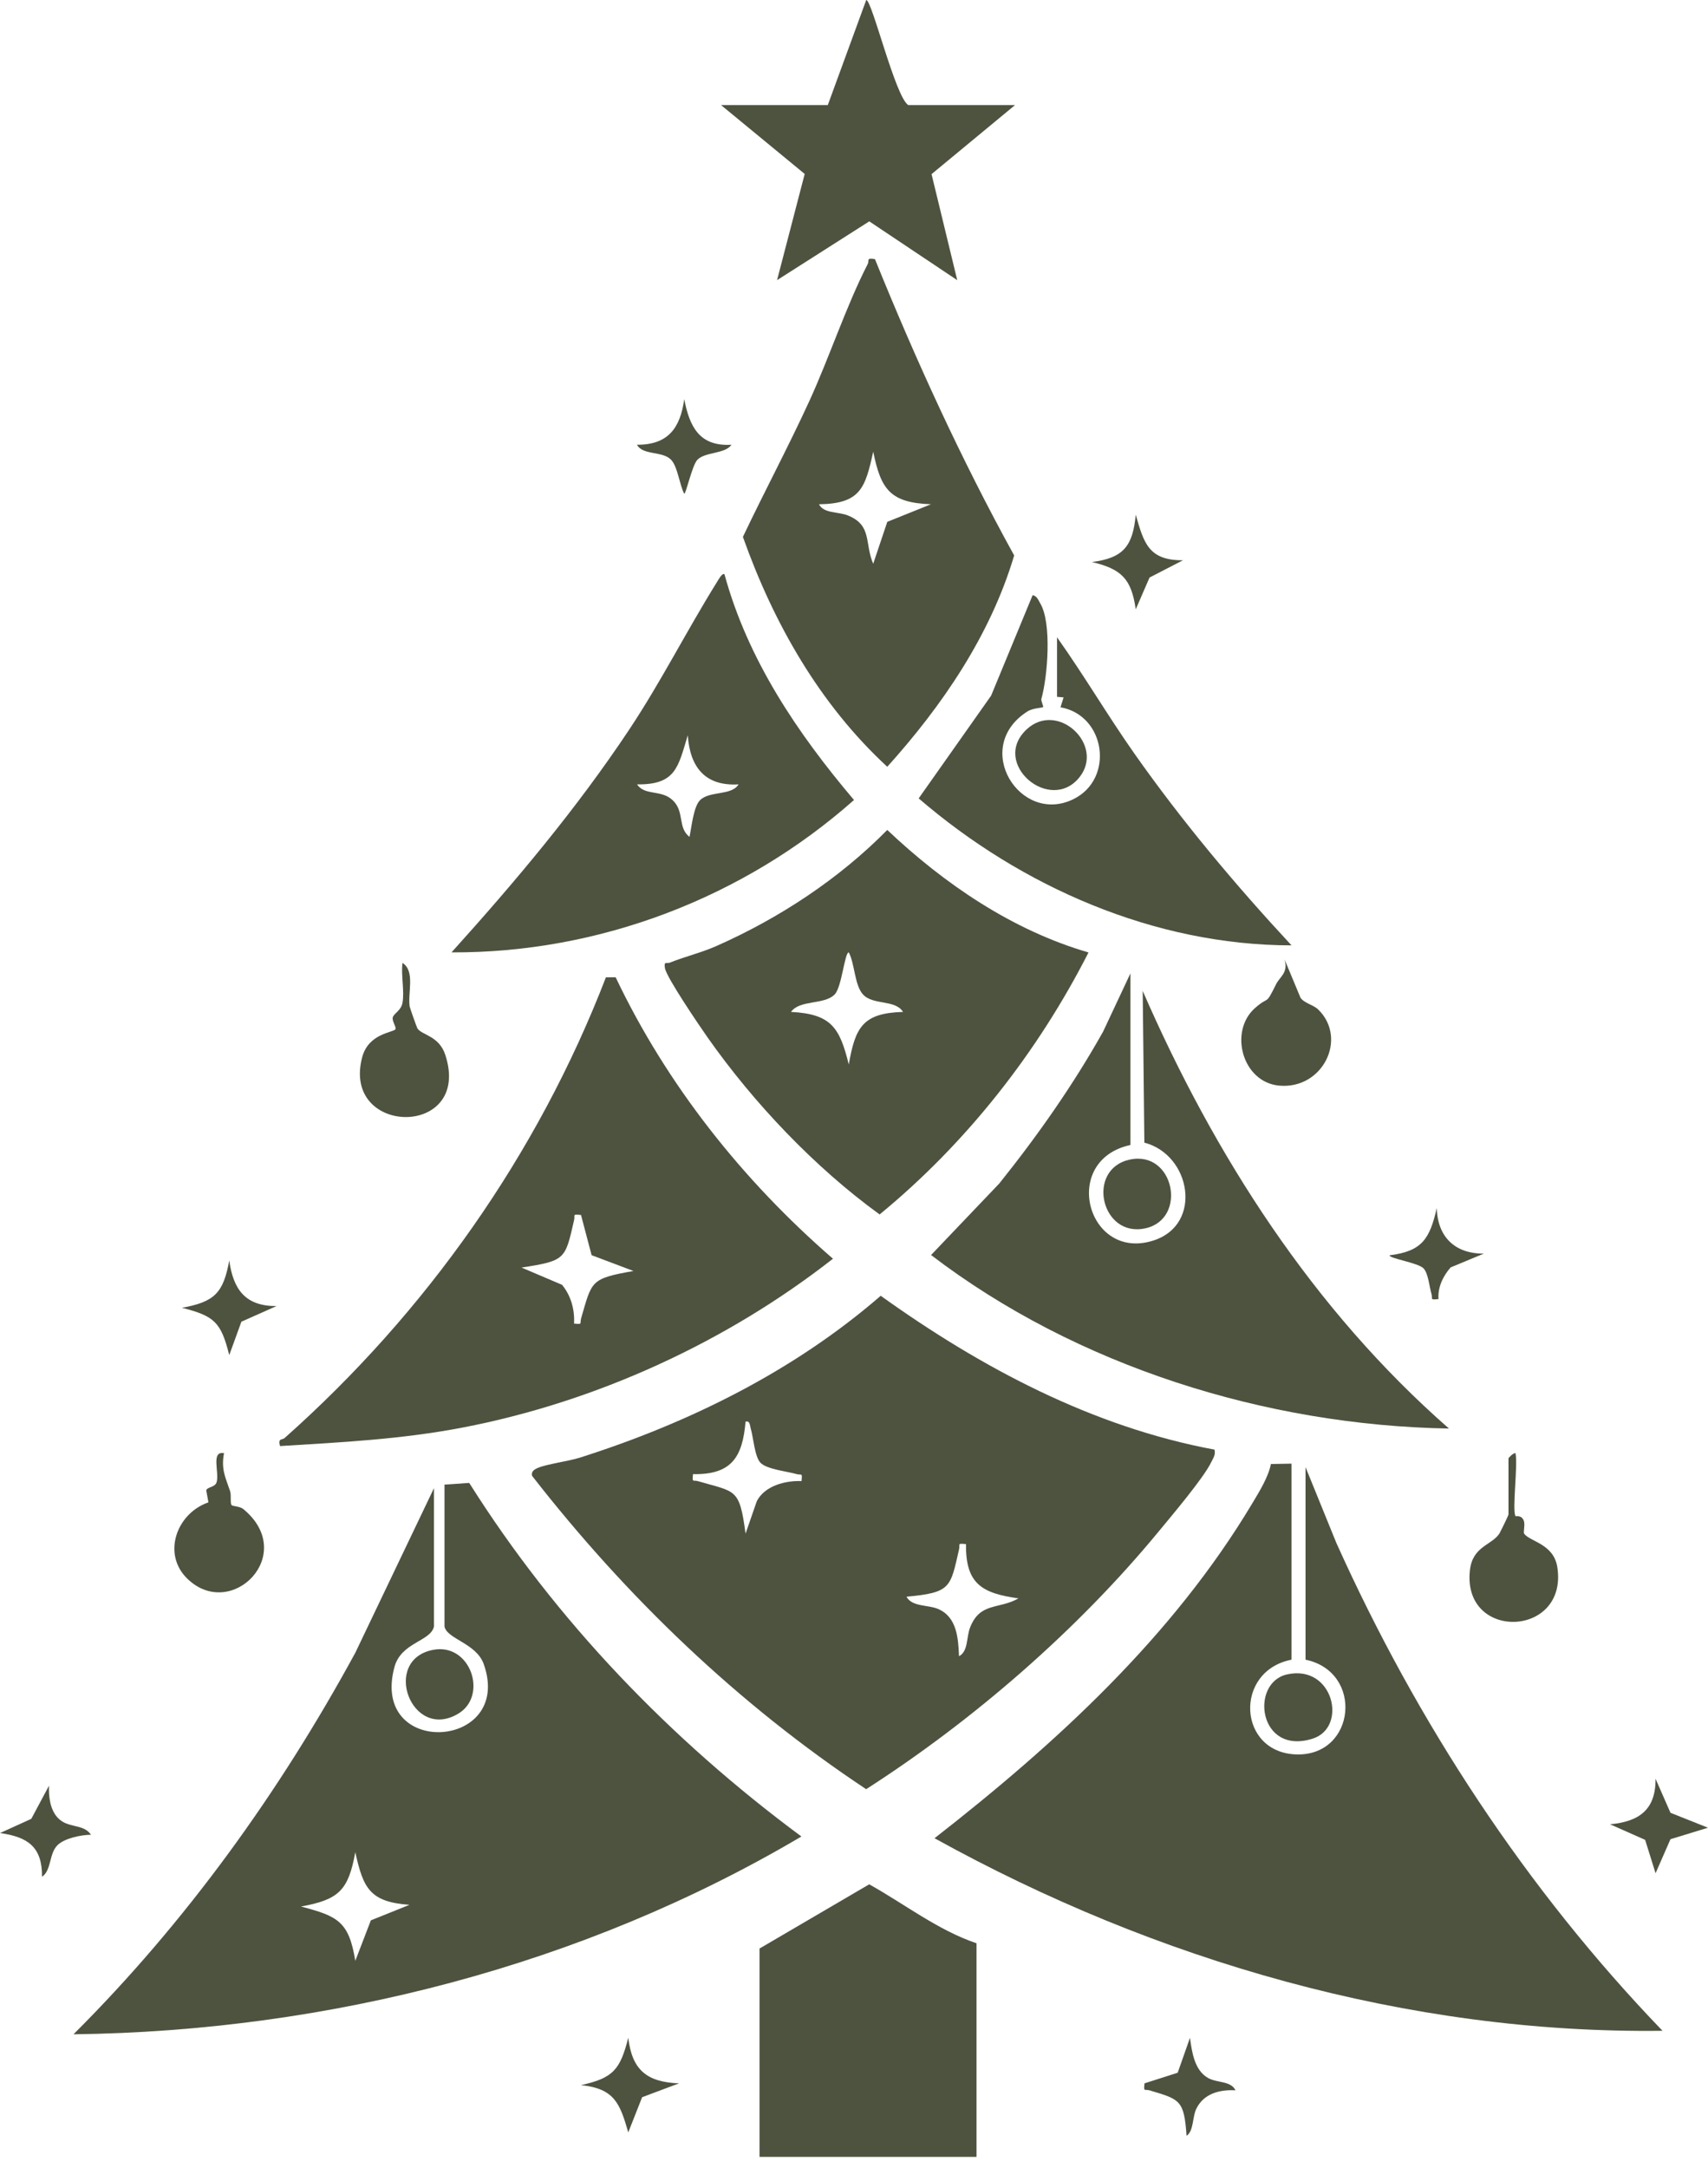
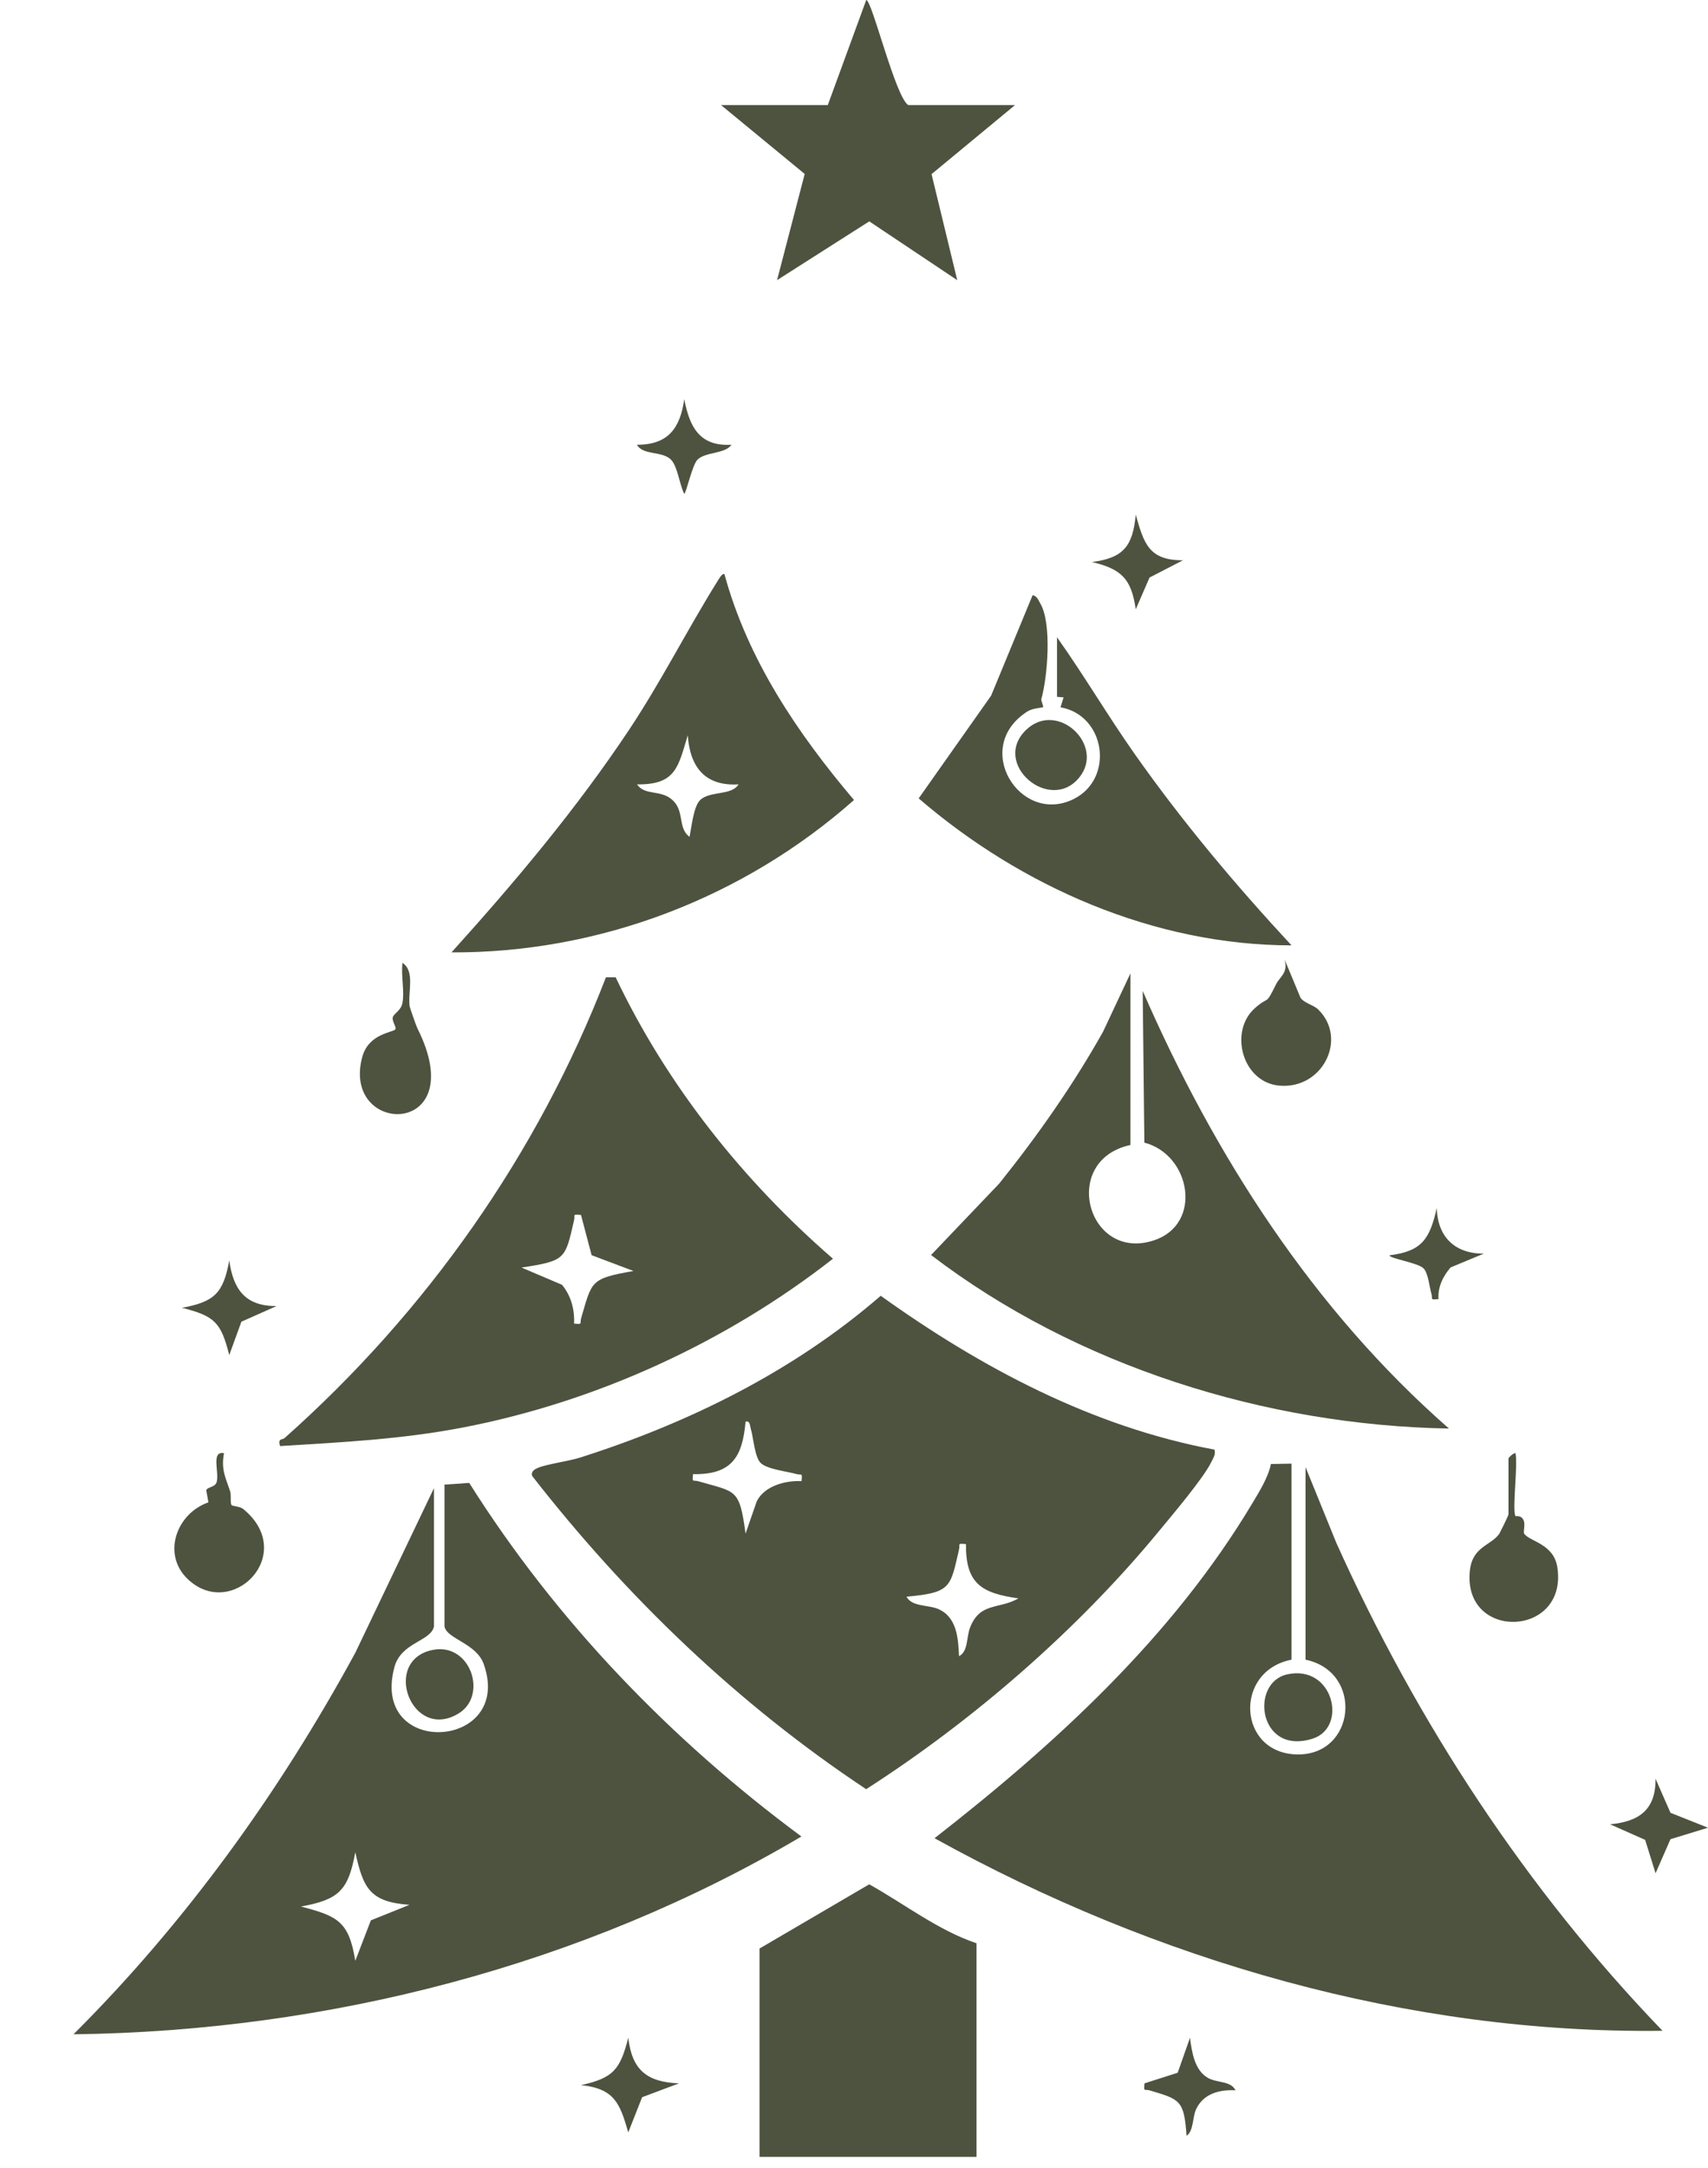
<svg xmlns="http://www.w3.org/2000/svg" width="67" height="85" viewBox="0 0 67 85" fill="none">
  <path d="M50.663 57.39V65.078C48.389 65.522 48.55 68.737 50.866 68.793C53.182 68.85 53.506 65.555 51.212 65.078V57.527L52.423 60.504C55.588 67.537 59.867 74.079 65.216 79.63C55.22 79.755 45.337 76.879 36.659 72.079C41.426 68.362 45.995 64.18 49.127 58.943C49.407 58.473 49.75 57.928 49.854 57.406L50.663 57.391V57.39Z" fill="#4E5340" />
  <path d="M44.346 44.896C41.568 45.493 42.656 49.501 45.27 48.634C47.188 47.999 46.717 45.28 44.89 44.804L44.825 38.855C47.641 45.315 51.512 51.353 56.839 56.015C49.662 55.89 42.232 53.574 36.523 49.211L39.198 46.407C40.704 44.528 42.088 42.558 43.269 40.456L44.344 38.167V44.895L44.346 44.896Z" fill="#4E5340" />
  <path d="M38.306 76.198V84.573H29.794V76.404L34.097 73.886C35.488 74.663 36.802 75.691 38.306 76.198Z" fill="#4E5340" />
  <path d="M41.464 24.989C42.524 26.48 43.456 28.067 44.509 29.563C46.378 32.216 48.457 34.694 50.663 37.069C45.288 37.066 40.064 34.772 36.037 31.306L38.879 27.277L40.505 23.341C40.668 23.354 40.733 23.534 40.805 23.657C41.268 24.431 41.094 26.54 40.851 27.401C40.826 27.49 40.948 27.694 40.914 27.729C40.892 27.751 40.506 27.769 40.314 27.89C38.086 29.293 40.01 32.371 42.111 31.334C43.724 30.537 43.375 28.05 41.6 27.733L41.722 27.345L41.464 27.324V24.99V24.989Z" fill="#4E5340" />
  <path d="M39.817 4.12L36.542 6.828L37.55 10.986L34.099 8.68L30.482 10.985L31.566 6.821L28.284 4.12H32.472L33.98 3.34431e-06C34.204 -0.004 35.12 3.797 35.628 4.12H39.815H39.817Z" fill="#4E5340" />
-   <path d="M16.376 40.327C16.55 40.592 17.222 40.611 17.468 41.364C18.532 44.623 13.389 44.571 14.206 41.46C14.454 40.515 15.421 40.493 15.513 40.357C15.558 40.29 15.379 40.045 15.405 39.903C15.436 39.741 15.725 39.638 15.786 39.333C15.876 38.879 15.724 38.24 15.789 37.757C16.294 38.08 15.99 38.922 16.07 39.465C16.077 39.516 16.35 40.288 16.375 40.327H16.376Z" fill="#4E5340" />
+   <path d="M16.376 40.327C18.532 44.623 13.389 44.571 14.206 41.46C14.454 40.515 15.421 40.493 15.513 40.357C15.558 40.29 15.379 40.045 15.405 39.903C15.436 39.741 15.725 39.638 15.786 39.333C15.876 38.879 15.724 38.24 15.789 37.757C16.294 38.08 15.99 38.922 16.07 39.465C16.077 39.516 16.35 40.288 16.375 40.327H16.376Z" fill="#4E5340" />
  <path d="M59.448 59.449C59.457 59.465 59.679 59.391 59.771 59.622C59.84 59.795 59.741 60.076 59.792 60.144C60.029 60.453 60.948 60.54 61.089 61.449C61.52 64.216 57.355 64.361 57.66 61.575C57.764 60.623 58.514 60.598 58.821 60.127C58.843 60.093 59.174 59.423 59.174 59.382V57.185C59.174 57.162 59.359 56.968 59.448 56.979C59.55 57.428 59.311 59.202 59.448 59.45V59.449Z" fill="#4E5340" />
  <path d="M8.787 56.979C8.667 57.623 8.849 57.938 9.024 58.463C9.083 58.639 9.019 58.935 9.085 59.016C9.126 59.067 9.406 59.059 9.542 59.17C11.7 60.942 9.082 63.57 7.356 61.91C6.346 60.94 6.922 59.342 8.176 58.909L8.091 58.445C8.113 58.304 8.423 58.328 8.493 58.131C8.621 57.767 8.255 56.883 8.787 56.98V56.979Z" fill="#4E5340" />
  <path d="M51.714 39.588C52.873 40.725 51.887 42.721 50.182 42.569C48.734 42.44 48.201 40.452 49.218 39.538C49.806 39.013 49.619 39.479 50.057 38.593C50.207 38.289 50.544 38.149 50.389 37.619L51.014 39.12C51.155 39.334 51.528 39.404 51.714 39.587V39.588Z" fill="#4E5340" />
-   <path d="M44.309 45.471C46.06 45.084 46.597 47.795 44.933 48.163C43.188 48.55 42.591 45.85 44.309 45.471Z" fill="#4E5340" />
  <path d="M40.27 28.602C41.488 27.462 43.347 29.213 42.348 30.472C41.196 31.926 38.848 29.932 40.27 28.602Z" fill="#4E5340" />
  <path d="M16.992 64.692C18.459 64.412 19.156 66.492 17.976 67.195C16.131 68.296 14.949 65.081 16.992 64.692Z" fill="#4E5340" />
  <path d="M50.485 65.656C52.305 65.248 52.88 67.735 51.493 68.174C49.364 68.848 49.019 65.986 50.485 65.656Z" fill="#4E5340" />
  <path d="M65.528 71.081L66.999 71.667L65.528 72.117L64.943 73.452L64.534 72.143L63.157 71.532C64.303 71.428 64.954 70.956 64.942 69.746L65.528 71.081Z" fill="#4E5340" />
  <path d="M28.694 17.439C28.444 17.805 27.669 17.713 27.36 18.025C27.15 18.237 26.913 19.361 26.841 19.361C26.658 19.026 26.584 18.291 26.322 18.025C25.979 17.675 25.219 17.864 24.987 17.439C26.208 17.444 26.683 16.788 26.841 15.651C27.051 16.744 27.444 17.512 28.694 17.439Z" fill="#4E5340" />
  <path d="M26.635 81.691L25.189 82.234L24.645 83.613C24.312 82.46 24.099 81.9 22.791 81.759C24.067 81.483 24.328 81.141 24.645 79.904C24.794 81.164 25.369 81.641 26.635 81.691Z" fill="#4E5340" />
  <path d="M10.846 51.213L9.469 51.825L8.993 53.135C8.668 51.85 8.423 51.606 7.138 51.28C8.418 51.047 8.76 50.7 8.993 49.425C9.151 50.564 9.625 51.217 10.845 51.213H10.846Z" fill="#4E5340" />
-   <path d="M1.922 70.02C1.906 70.442 1.961 70.942 2.256 71.267C2.659 71.712 3.255 71.488 3.57 71.942C3.184 71.947 2.537 72.076 2.258 72.349C1.915 72.685 2.028 73.329 1.649 73.591C1.656 72.419 1.097 72.03 0 71.876L1.227 71.319L1.921 70.022L1.922 70.02Z" fill="#4E5340" />
  <path d="M48.465 81.963C47.837 81.931 47.219 82.09 46.926 82.691C46.77 83.015 46.829 83.56 46.545 83.748C46.449 82.341 46.286 82.322 45.097 81.966C44.9 81.907 44.856 82.051 44.896 81.69L46.197 81.274L46.679 79.906C46.756 80.459 46.853 81.169 47.377 81.473C47.736 81.683 48.277 81.582 48.465 81.962V81.963Z" fill="#4E5340" />
  <path d="M58.213 49.153L56.904 49.697C56.604 50.039 56.396 50.474 56.428 50.938C56.066 50.978 56.211 50.931 56.152 50.736C56.072 50.47 56.03 49.936 55.844 49.737C55.633 49.512 54.502 49.351 54.506 49.222C55.798 49.064 56.086 48.562 56.361 47.367C56.389 48.498 57.075 49.167 58.213 49.155V49.153Z" fill="#4E5340" />
  <path d="M46.405 21.969L45.093 22.646L44.552 23.892C44.38 22.69 43.99 22.315 42.834 22.037C44.078 21.88 44.437 21.404 44.552 20.182C44.872 21.302 45.059 21.975 46.404 21.969H46.405Z" fill="#4E5340" />
  <path d="M47.642 56.842C42.842 55.948 38.472 53.62 34.548 50.809C31.143 53.76 27.038 55.79 22.759 57.152C22.295 57.3 21.46 57.405 21.103 57.556C20.963 57.615 20.83 57.696 20.87 57.867C24.569 62.616 28.951 66.823 33.977 70.156C38.165 67.469 42.267 63.914 45.441 60.064C45.949 59.447 47.212 57.961 47.514 57.332C47.595 57.164 47.689 57.05 47.642 56.842ZM31.441 58.076C30.807 58.047 29.996 58.261 29.687 58.863L29.246 60.135C29.006 58.342 28.873 58.514 27.386 58.08C27.184 58.021 27.147 58.157 27.185 57.803C28.683 57.829 29.127 57.155 29.246 55.743C29.425 55.703 29.411 55.886 29.449 56.015C29.554 56.36 29.6 57.112 29.83 57.355C30.073 57.613 30.89 57.696 31.241 57.799C31.443 57.858 31.48 57.722 31.441 58.076ZM38.059 63.802C37.902 64.191 37.989 64.75 37.62 64.941C37.588 64.22 37.535 63.401 36.794 63.087C36.406 62.922 35.772 63.01 35.559 62.608C37.312 62.45 37.278 62.247 37.621 60.752C37.67 60.538 37.53 60.513 37.893 60.546C37.875 62.105 38.515 62.473 39.952 62.674C39.176 63.115 38.457 62.815 38.059 63.801V63.802Z" fill="#4E5340" />
  <path d="M18.407 58.147L17.436 58.213V63.775C17.531 64.271 18.687 64.43 18.977 65.255C20.159 68.61 14.52 68.959 15.47 65.377C15.732 64.387 16.897 64.368 17.024 63.774V58.351L13.938 64.806C10.959 70.28 7.296 75.368 2.883 79.767C12.863 79.643 22.862 77.079 31.437 72.011C26.309 68.215 21.814 63.555 18.406 58.146L18.407 58.147ZM14.548 75.299L13.937 76.886C13.687 75.338 13.246 75.135 11.807 74.757C13.296 74.487 13.666 74.12 13.937 72.628C14.25 74.04 14.507 74.58 16.063 74.69L14.548 75.299Z" fill="#4E5340" />
  <path d="M24.15 38.321H23.769C21.087 45.271 16.706 51.467 11.161 56.389C11.069 56.47 10.896 56.38 10.985 56.702C13.409 56.553 15.751 56.437 18.152 55.975C23.384 54.97 28.491 52.63 32.675 49.356C29.145 46.298 26.162 42.55 24.15 38.32V38.321ZM22.795 51.697C22.736 51.899 22.873 51.938 22.518 51.898C22.549 51.357 22.398 50.801 22.046 50.378L20.458 49.703C22.192 49.433 22.166 49.385 22.519 47.846C22.569 47.633 22.427 47.607 22.791 47.64L23.207 49.217L24.849 49.837C23.144 50.138 23.225 50.227 22.794 51.697H22.795Z" fill="#4E5340" />
-   <path d="M34.805 32.543C32.912 34.463 30.572 36.002 28.102 37.095C27.519 37.353 26.872 37.507 26.28 37.745C26.149 37.798 26.033 37.669 26.084 37.964C26.147 38.331 27.45 40.243 27.76 40.684C29.569 43.256 31.966 45.78 34.505 47.62C37.901 44.833 40.702 41.27 42.699 37.347C39.709 36.476 37.047 34.663 34.805 32.543ZM33.295 41.74C32.939 40.297 32.612 39.76 31.029 39.678C31.379 39.19 32.331 39.414 32.744 38.991C33.021 38.707 33.134 37.341 33.295 37.344C33.529 37.776 33.52 38.625 33.848 38.989C34.242 39.428 35.115 39.181 35.423 39.678C33.836 39.724 33.55 40.287 33.295 41.74Z" fill="#4E5340" />
-   <path d="M34.322 10.161C33.965 10.095 34.11 10.215 34.037 10.356C33.196 11.989 32.529 14.029 31.739 15.745C30.918 17.533 29.986 19.276 29.142 21.052C30.341 24.43 32.151 27.619 34.805 30.066C36.967 27.666 38.852 24.907 39.783 21.78C37.715 18.031 35.928 14.129 34.322 10.161ZM34.254 22.107C33.908 21.304 34.221 20.601 33.264 20.213C32.876 20.055 32.317 20.143 32.126 19.773C33.757 19.751 33.94 19.136 34.254 17.711C34.555 19.194 34.92 19.713 36.518 19.773L34.806 20.462L34.253 22.107H34.254Z" fill="#4E5340" />
  <path d="M28.419 22.517C28.33 22.449 28.172 22.748 28.118 22.833C26.939 24.728 25.927 26.735 24.687 28.601C22.616 31.715 20.212 34.573 17.711 37.344C23.515 37.371 29.175 35.199 33.5 31.369C31.285 28.757 29.331 25.865 28.419 22.517ZM27.462 31.374C27.204 31.625 27.127 32.446 27.047 32.814C26.57 32.453 26.869 31.809 26.372 31.363C25.919 30.954 25.294 31.209 24.989 30.756C26.519 30.777 26.601 30.067 26.98 28.831C27.064 30.074 27.654 30.835 28.971 30.756C28.695 31.209 27.848 30.999 27.462 31.374Z" fill="#4E5340" />
</svg>